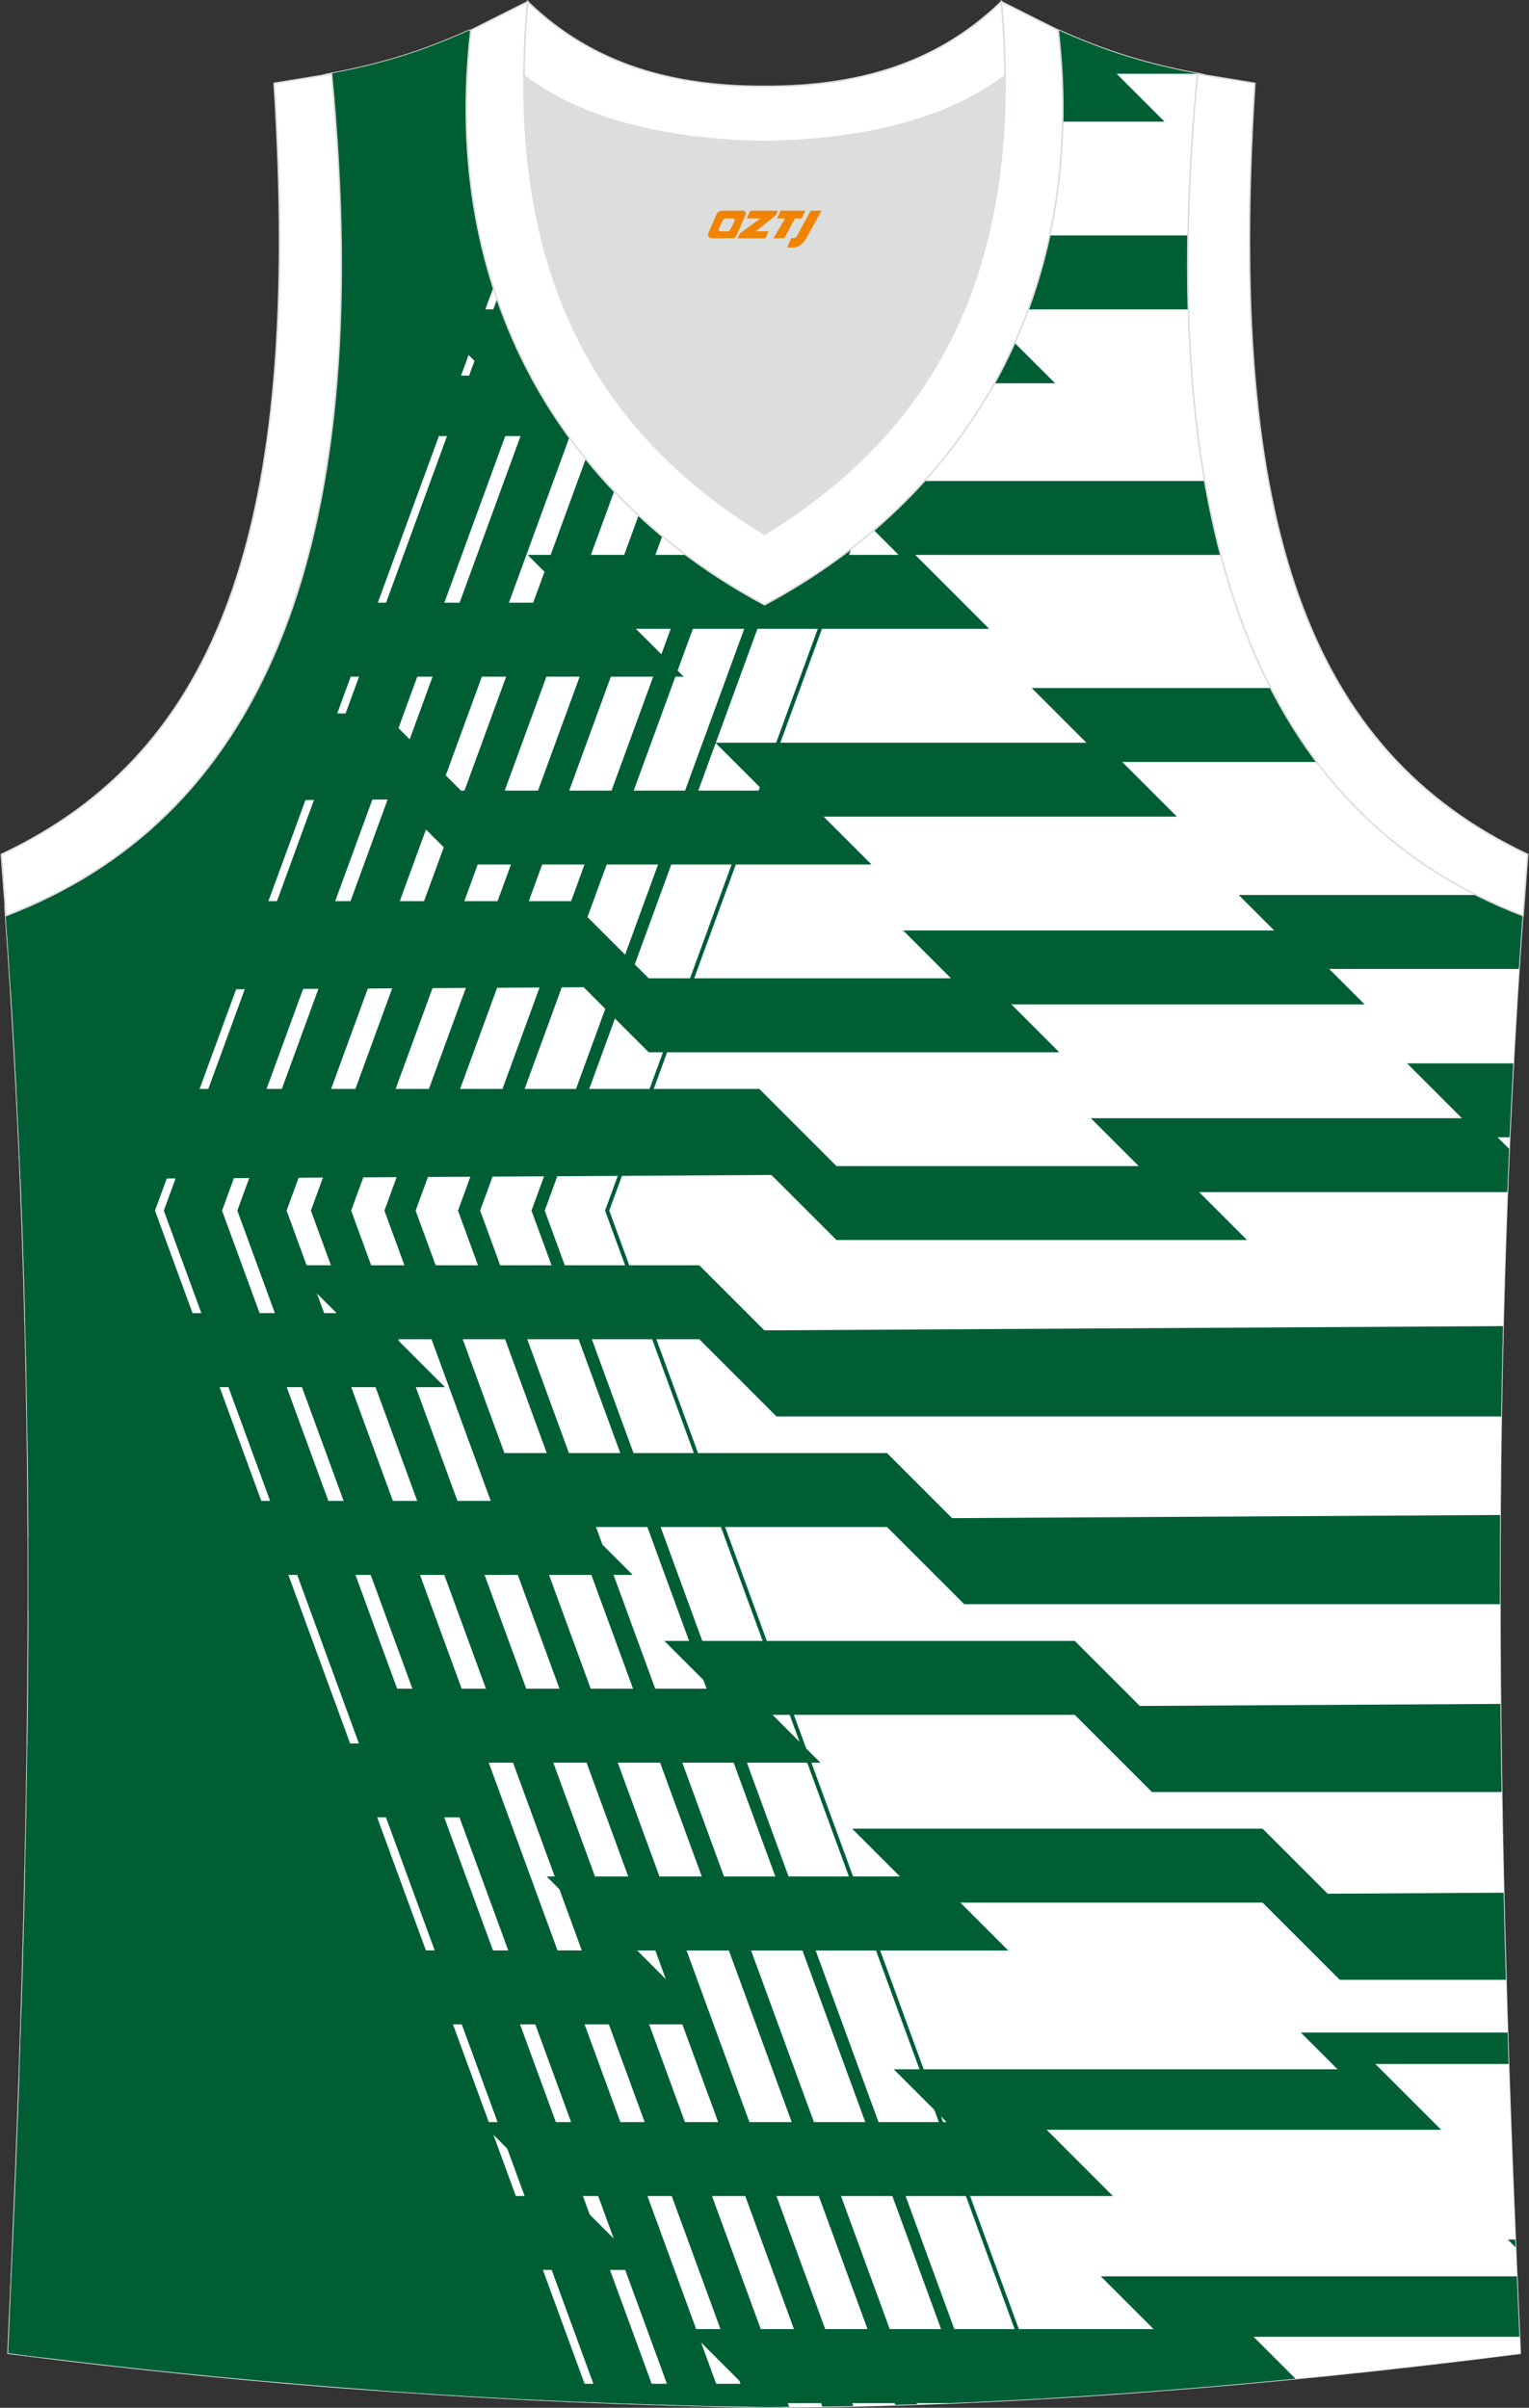
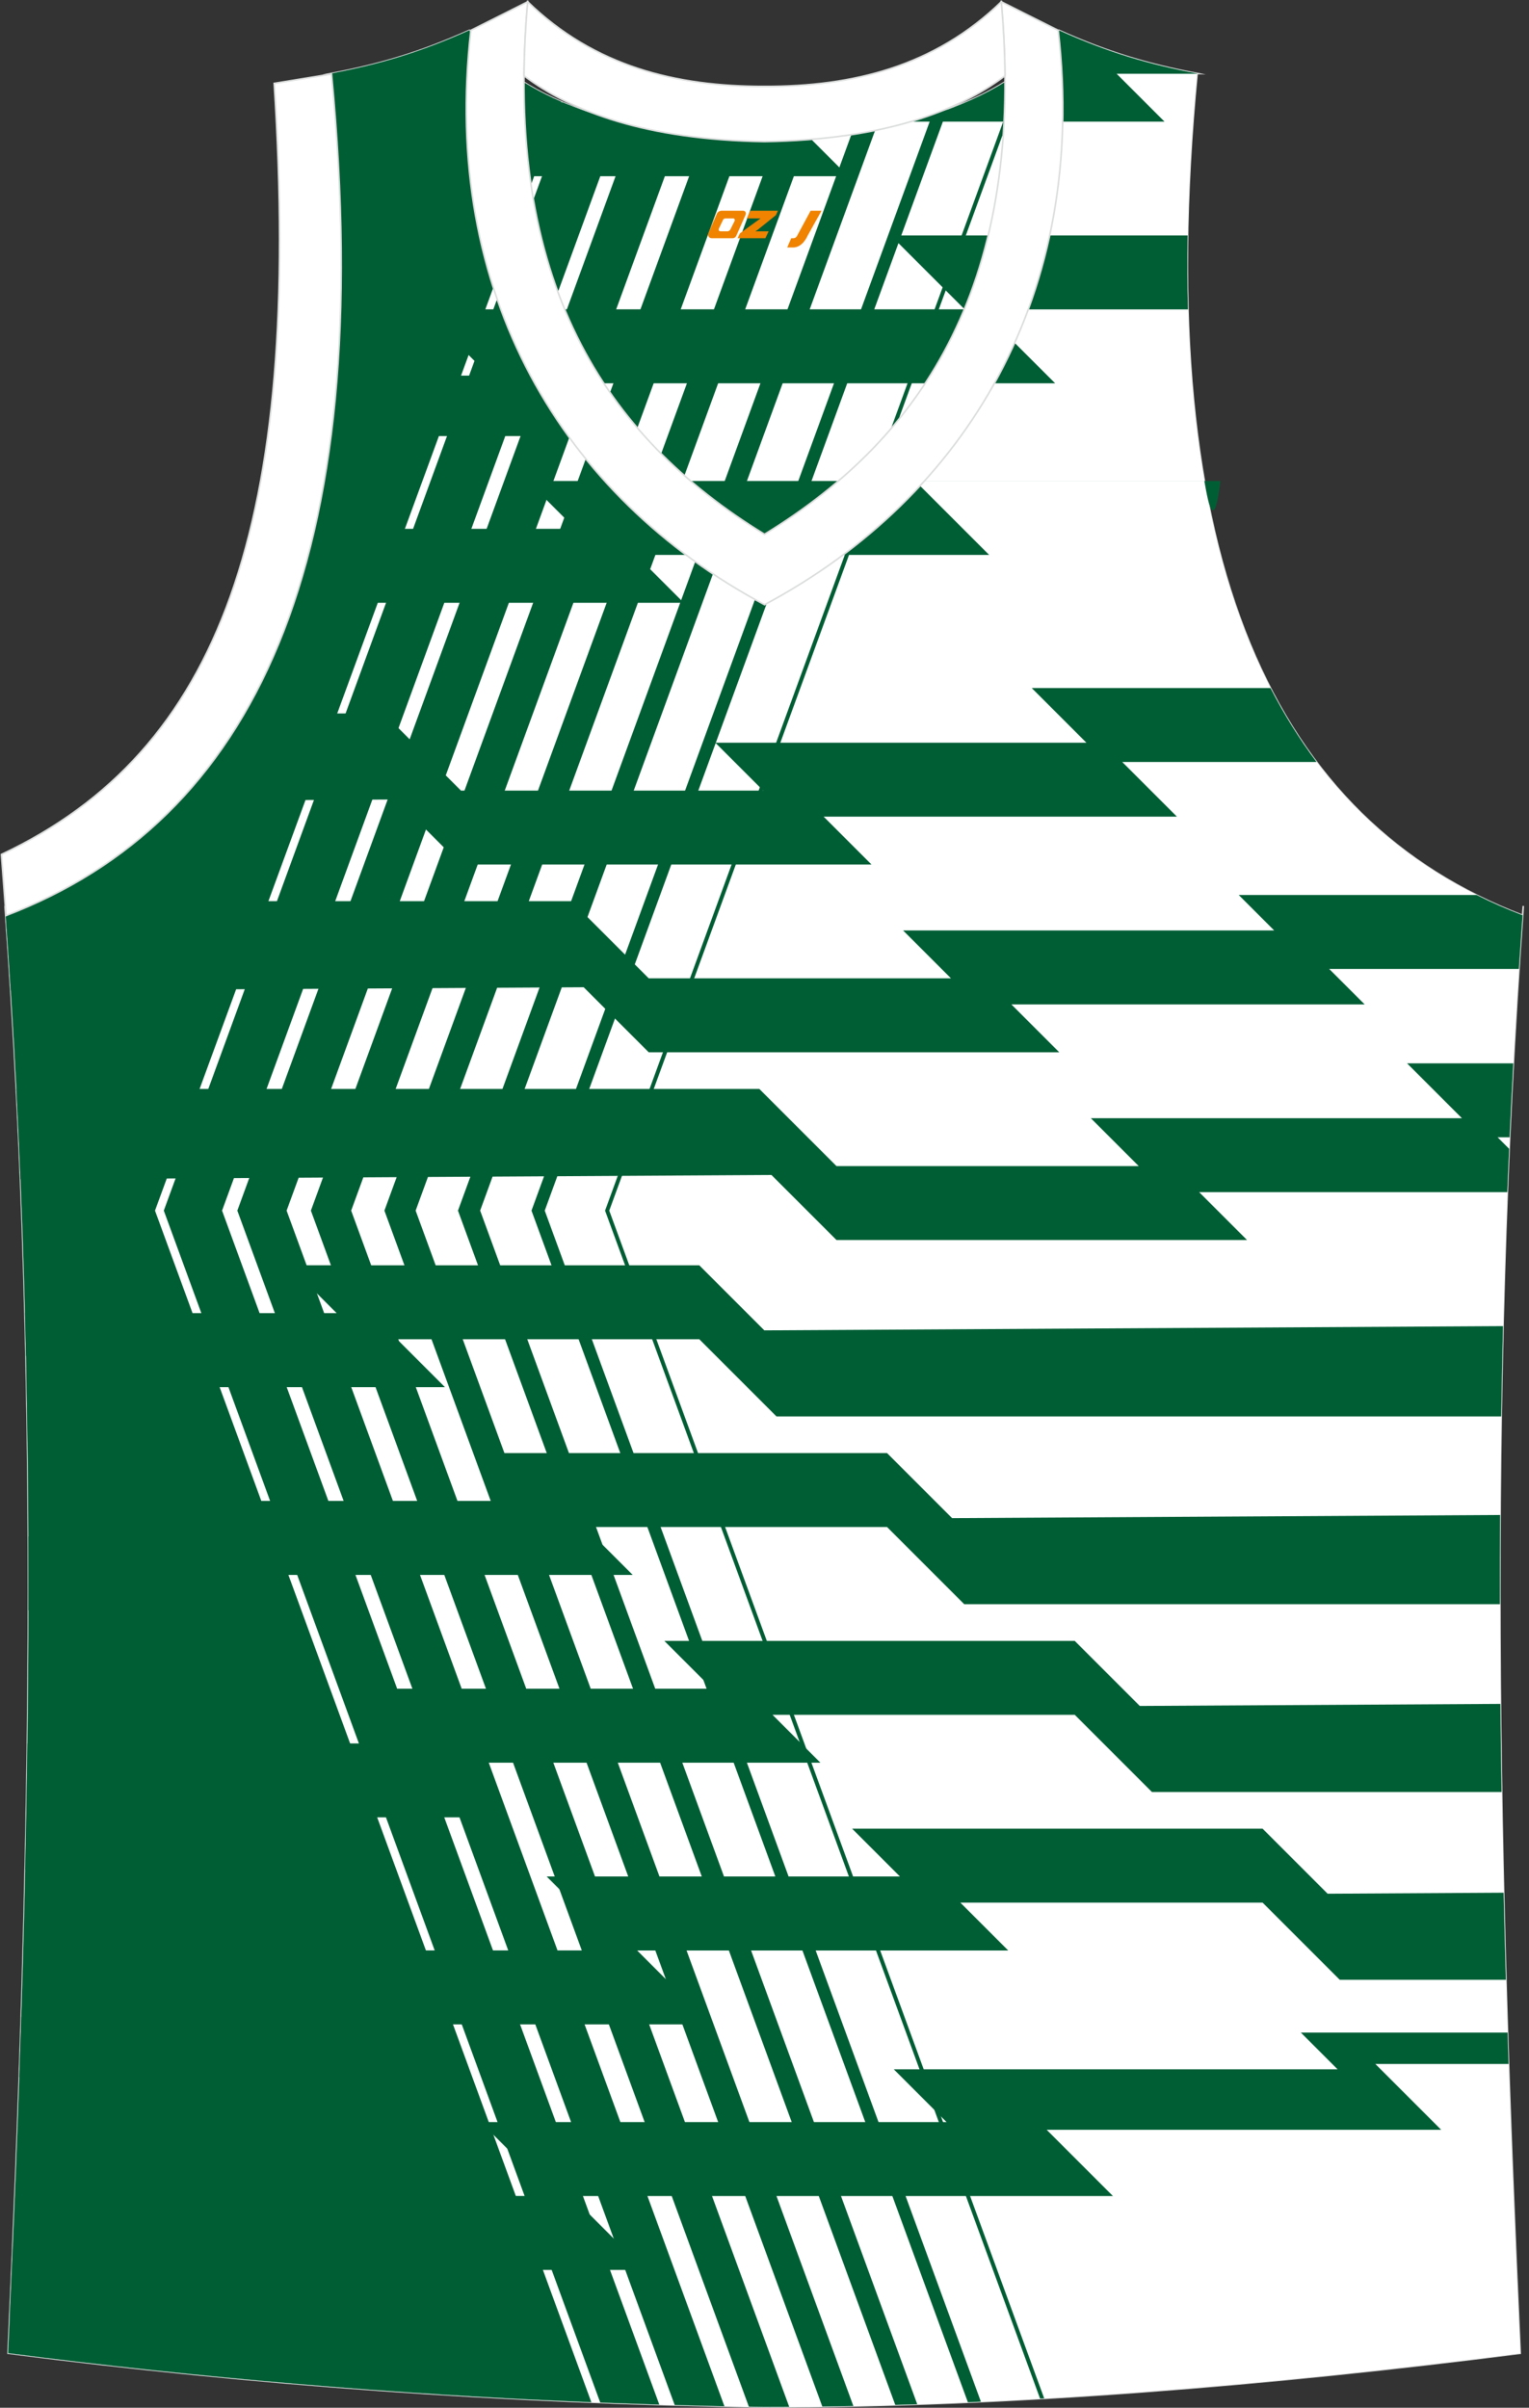
<svg xmlns="http://www.w3.org/2000/svg" version="1.1" id="_x37C_" x="0px" y="0px" width="378.5px" height="596px" viewBox="0 0 378.5 596" enable-background="new 0 0 378.5 596" xml:space="preserve">
  <rect x="0" y="0" width="378.5" height="596" fill="#333333" stroke="none" />
  <path fill-rule="evenodd" clip-rule="evenodd" fill="#005E35" stroke="#DCDDDD" stroke-width="0.4" stroke-miterlimit="22.92" d="  M189.2,595.8c-0.02,0-0.03,0-0.06,0H189.2L189.2,595.8L189.2,595.8L189.2,595.8L189.2,595.8L189.2,595.8L189.2,595.8z M189.14,595.8  C125.12,594.87,63.1,590.33,2,582.5c5.38-117.3,8.23-235.56-0.76-358.27l0.18,2.32C62.28,203.27,93.66,139.96,82,18.2h-0.02  c11.78-2.22,21.86-5.13,34.2-10.69c9.73,16.49,40.6,27.06,72.99,27.53c32.39-0.47,63.27-11.05,72.99-27.53  c12.34,5.57,22.42,8.47,34.2,10.69h-0.02c-11.69,121.76,19.7,185.06,80.57,208.37l0.18-2.32c-8.99,122.71-6.14,240.97-0.77,358.27  C315.74,590.26,250.19,595.8,189.14,595.8z" />
  <g>
    <g>
      <path fill-rule="evenodd" clip-rule="evenodd" fill="#FFFFFF" d="M189.2,595.8c-0.02,0-0.03,0-0.06,0H189.2L189.2,595.8    L189.2,595.8L189.2,595.8L189.2,595.8L189.2,595.8L189.2,595.8z M189.14,595.8C125.12,594.87,63.1,590.33,2,582.5    c5.38-117.3,8.23-235.56-0.76-358.27l0.18,2.32C62.28,203.27,93.66,139.96,82,18.2h-0.02c11.78-2.22,21.86-5.13,34.2-10.69    c9.73,16.49,40.6,27.06,72.99,27.53c32.39-0.47,63.27-11.05,72.99-27.53c12.34,5.57,22.42,8.47,34.2,10.69h-0.02    c-11.69,121.76,19.7,185.06,80.57,208.37l0.18-2.32c-8.99,122.71-6.14,240.97-0.77,358.27    C315.74,590.26,250.19,595.8,189.14,595.8z" />
      <path fill-rule="evenodd" clip-rule="evenodd" fill="#005E35" d="M260.14,10.47l1.33,1.33h-2.42    c-6.93,7.99-19.1,14.29-33.73,18.31h62.95l-11.85-11.85h19.9l0.01-0.06h0.02c-11.78-2.22-21.86-5.12-34.2-10.69    C261.57,8.52,260.89,9.5,260.14,10.47L260.14,10.47z M139.27,25.32H82.63c0.91,10.94,1.47,21.38,1.68,31.36h23.39l-7.23-7.23    l-5.83-5.83h115.32l-9.19-9.19c-3.82,0.34-7.7,0.55-11.6,0.6C170.87,34.77,153.06,31.28,139.27,25.32z" />
      <path fill-rule="evenodd" clip-rule="evenodd" fill="#005E35" d="M294,58.28h-73.5l18.29,18.29h-134.1l16.42,16.41H83.39    c-0.39,5.14-0.9,10.13-1.52,14.96h77.07l-7.23-7.23l-5.83-5.83H261.2l-18.3-18.29h51.18C293.92,70.66,293.89,64.56,294,58.28z" />
      <path fill-rule="evenodd" clip-rule="evenodd" fill="#005E35" d="M348.33,263.23l13.57,13.57h-91.86l11.85,11.85h-74.82    l-19.1-19.1H4.05c0.38,7.47,0.72,14.93,1.02,22.37l185.9-1.07l16.1,16.1H308.7l-11.85-11.85h76.28c0.14-3.57,0.29-7.15,0.45-10.73    l-2.85-2.85h2.97c0.28-6.09,0.58-12.2,0.91-18.31h-26.28V263.23z" />
      <path fill-rule="evenodd" clip-rule="evenodd" fill="#005E35" d="M306.64,221.54l8.78,8.78h-91.86l11.85,11.85h-74.82l-19.1-19.1    H9.67c-2.69,1.25-5.43,2.41-8.25,3.49l-0.18-2.32c0.51,7,0.99,13.99,1.42,20.95l141.83-0.81l16.1,16.1h101.63l-11.85-11.85h87.45    l-8.78-8.78H376c0.34-5.2,0.7-10.4,1.08-15.62l-0.18,2.32c-3.92-1.5-7.72-3.17-11.39-5.01h-58.88V221.54z" />
      <path fill-rule="evenodd" clip-rule="evenodd" fill="#005E35" d="M314.5,170.31h-59.1l13.54,13.54h-91.86l11.85,11.85h-74.82    l-19.1-19.1H60.39c-4.71,8.08-10.07,15.27-16.05,21.61l53.67-0.31l16.1,16.1h101.63l-11.85-11.85h87.45l-13.54-13.54h48.1    C321.72,183.03,317.91,176.95,314.5,170.31z" />
-       <path fill-rule="evenodd" clip-rule="evenodd" fill="#005E35" d="M298.14,119.06h-93.98l18.29,18.29H130.6l9.98,9.98l-0.17,1.86    H72.68c-1.98,5.89-4.21,11.45-6.67,16.69l1.62,1.62h101.63l-11.85-11.85h87.45l-18.29-18.29h75.55    C300.58,131.56,299.25,125.46,298.14,119.06z" />
+       <path fill-rule="evenodd" clip-rule="evenodd" fill="#005E35" d="M298.14,119.06h-93.98H130.6l9.98,9.98l-0.17,1.86    H72.68c-1.98,5.89-4.21,11.45-6.67,16.69l1.62,1.62h101.63l-11.85-11.85h87.45l-18.29-18.29h75.55    C300.58,131.56,299.25,125.46,298.14,119.06z" />
      <path fill-rule="evenodd" clip-rule="evenodd" fill="#005E35" d="M71.49,313.2l11.85,11.85H6.18c0.09,3.52,0.18,7.04,0.25,10.55    l3.02,3.02H6.5c0.13,6.11,0.23,12.21,0.31,18.31h25.05l-13.57-13.57h91.85l-11.85-11.85h74.82l19.1,19.1h179.41    c0.12-7.44,0.27-14.89,0.45-22.35l-182.86,1.05l-16.1-16.1L71.49,313.2L71.49,313.2z" />
      <path fill-rule="evenodd" clip-rule="evenodd" fill="#005E35" d="M117.97,359.68l9.68,9.68l0.15,2.17H42.37l8.78,8.78H7.01    c0.03,6.11,0.03,12.21,0.02,18.31h66.51l-8.78-8.78h91.86l-11.85-11.85h74.82l19.1,19.1h132.61c-0.01-7.35,0.01-14.72,0.05-22.08    l-135.66,0.78l-16.1-16.1H117.97z" />
      <path fill-rule="evenodd" clip-rule="evenodd" fill="#005E35" d="M164.45,406.17l11.85,11.85H88.85l13.54,13.54H6.78    c-0.13,10.48-0.32,20.92-0.55,31.36h16.29l-7.23-7.23l-5.83-5.83h115.32l-13.54-13.53h91.85l-11.85-11.85h74.82l19.1,19.1h86.55    c-0.12-7.27-0.22-14.54-0.29-21.81l-89.27,0.51l-16.1-16.1h-101.6V406.17z" />
      <path fill-rule="evenodd" clip-rule="evenodd" fill="#005E35" d="M210.93,452.65l11.85,11.85h-87.45l18.29,18.29H19.52    l16.41,16.41H5.27c-0.15,4.99-0.32,9.98-0.49,14.96h68.98l-7.23-7.23l-5.83-5.83h115.32l-18.29-18.29h91.85l-11.85-11.85h74.82    l19.1,19.1h41.13c-0.21-7.18-0.4-14.37-0.56-21.55l-43.57,0.25l-16.1-16.1H210.93z" />
-       <path fill-rule="evenodd" clip-rule="evenodd" fill="#005E35" d="M189.2,595.8c-0.02,0-0.03,0-0.06,0H189.2L189.2,595.8    L189.2,595.8L189.2,595.8L189.2,595.8L189.2,595.8L189.2,595.8z M373.25,554.37l1.92,1.92l-0.08-1.92H373.25L373.25,554.37z     M375.48,563.47H272.5l7.23,7.23l5.83,5.83H170.23l13.54,13.54H91.91l1.62,1.62c31.45,2.27,63.27,3.66,95.62,4.13    c1.48,0,2.97,0,4.46-0.01l-0.96-0.96h42.63c28.33-1.15,57.1-3.26,85.43-6.03l-10.38-10.38h65.81    C375.91,573.44,375.69,568.45,375.48,563.47L375.48,563.47z M10.62,583.58l-0.78-0.78H4.36C6.45,583.07,8.53,583.33,10.62,583.58z    " />
      <path fill-rule="evenodd" clip-rule="evenodd" fill="#005E35" d="M322.02,503.13l9.1,9.1H221.26l7.23,7.23l5.83,5.83H119    l18.29,18.29H45.43l11.85,11.85H3.2c-0.26,6.11-0.52,12.21-0.79,18.31H84.1l-11.85-11.85h87.45l-18.29-18.29h134.1l-16.41-16.41    h97.65l-16.29-16.29h32.99c-0.09-2.59-0.17-5.18-0.25-7.77H322.02z" />
    </g>
    <path fill-rule="evenodd" clip-rule="evenodd" fill="#005E35" d="M189.2,595.8c-0.02,0-0.03,0-0.06,0H189.2L189.2,595.8   L189.2,595.8L189.2,595.8L189.2,595.8L189.2,595.8L189.2,595.8z M252.99,17.4L149.78,299.67l107.69,294.07l1.02-0.06L150.82,299.67   L254.46,16.24C253.98,16.63,253.49,17.02,252.99,17.4L252.99,17.4z M189.14,595.8c-1.25-0.02-2.51-0.04-3.76-0.06L76.96,299.67   l97.12-265.59c3.19,0.36,6.42,0.62,9.68,0.78L86.93,299.67l108.44,296.11C193.28,595.79,191.21,595.8,189.14,595.8L189.14,595.8z    M179.33,595.63c-4.11-0.08-8.21-0.18-12.31-0.3L58.75,299.67L156.96,31.1c3.68,0.88,7.49,1.62,11.39,2.22l-97.4,266.35   L179.33,595.63L179.33,595.63z M163.21,595.22c-4.88-0.15-9.75-0.31-14.62-0.5L40.55,299.67L140.65,25.9   c4,1.65,8.31,3.09,12.85,4.32L54.97,299.67L163.21,595.22L163.21,595.22z M146.39,594.64L38.37,299.67L138.98,25.19   c-10.49-4.58-18.62-10.59-22.8-17.7c-12.34,5.56-22.42,8.47-34.2,10.69H82C93.66,139.96,62.28,203.27,1.42,226.55l-0.18-2.32   C10.23,346.94,7.38,465.2,2,582.5C49.41,588.58,97.36,592.67,146.39,594.64L146.39,594.64z M191.95,34.97   c2.65-0.09,5.29-0.24,7.9-0.46l-96.96,265.16l108.36,295.9c-2.57,0.05-5.13,0.1-7.69,0.13L95.16,299.67L191.95,34.97L191.95,34.97z    M210.8,33.19c1.99-0.31,3.96-0.67,5.89-1.06l-97.83,267.53l108.2,295.47c-1.82,0.06-3.63,0.12-5.44,0.17L113.37,299.67   L210.8,33.19L210.8,33.19z M230.74,28.46c1.27-0.42,2.53-0.86,3.75-1.31l-99.64,272.52L242.82,594.5c-1.07,0.05-2.15,0.1-3.22,0.15   L131.57,299.67L230.74,28.46z" />
  </g>
-   <path fill-rule="evenodd" clip-rule="evenodd" fill="#DCDDDD" d="M189.25,35.05c29.52-0.47,47.9-7.52,59.48-16.25  c0.02-0.07,0.03-0.13,0.06-0.19c0.54,57.9-23.56,91.6-59.53,113.64c-35.96-22.04-60.05-55.74-59.53-113.64  c0.02,0.07,0.03,0.13,0.06,0.19C141.34,27.53,159.73,34.58,189.25,35.05z" />
  <path fill-rule="evenodd" clip-rule="evenodd" fill="#FFFFFF" stroke="#DCDDDD" stroke-width="0.4" stroke-miterlimit="22.92" d="  M1.49,226.63c60.85-23.28,92.25-86.58,80.57-208.31l-14.18,2.32C74.91,130.12,54.47,186,0.35,211.51L1.49,226.63z" />
  <path fill-rule="evenodd" clip-rule="evenodd" fill="#FFFFFF" stroke="#DCDDDD" stroke-width="0.4" stroke-miterlimit="22.92" d="  M130.63,0.44c-6.17,69.19,19.06,107.54,58.62,131.81c39.56-24.25,64.78-62.6,58.62-131.81l14.09,7.07  c7.49,65.01-22.53,115.37-72.7,142.17c-50.16-26.8-80.17-77.17-72.7-142.17L130.63,0.44z" />
-   <path fill-rule="evenodd" clip-rule="evenodd" fill="#FFFFFF" stroke="#DCDDDD" stroke-width="0.4" stroke-miterlimit="22.92" d="  M377.01,226.63c-60.85-23.28-92.25-86.58-80.57-208.31l14.18,2.32c-7.03,109.47,13.41,165.36,67.53,190.86L377.01,226.63  L377.01,226.63L377.01,226.63z" />
  <path fill-rule="evenodd" clip-rule="evenodd" fill="#FFFFFF" stroke="#DCDDDD" stroke-width="0.4" stroke-miterlimit="22.92" d="  M130.63,0.44c16.53,16.03,36.74,21,58.62,20.95c21.87,0.06,42.07-4.93,58.62-20.95c0.56,6.31,0.86,12.35,0.92,18.15  c-0.02,0.07-0.03,0.15-0.06,0.21c-11.58,8.74-29.95,15.78-59.47,16.25c-29.52-0.47-47.9-7.52-59.48-16.25  c-0.02-0.07-0.04-0.15-0.06-0.21C129.78,12.78,130.07,6.74,130.63,0.44z" />
  <g>
    <path fill="#F08300" d="M200.67,52.16l-3.4,6.3c-0.2,0.3-0.5,0.5-0.8,0.5h-0.6l-1,2.3h1.2c2,0.1,3.2-1.5,3.9-3L203.37,52.16h-2.5L200.67,52.16z" />
-     <polygon fill="#F08300" points="193.47,52.16 ,199.37,52.16 ,198.47,54.06 ,196.77,54.06 ,194.17,58.96 ,191.47,58.96 ,194.37,54.06 ,192.37,54.06 ,193.27,52.16" />
    <polygon fill="#F08300" points="187.47,57.26 ,186.97,57.26 ,187.47,56.96 ,192.07,53.26 ,192.57,52.16 ,185.77,52.16 ,185.47,52.76 ,184.87,54.06 ,187.67,54.06 ,188.27,54.06 ,183.17,57.76    ,182.57,58.96 ,189.17,58.96 ,189.47,58.96 ,190.27,57.26" />
    <path fill="#F08300" d="M183.97,52.16H178.67C178.17,52.16,177.67,52.46,177.47,52.86L175.37,57.66C175.07,58.26,175.47,58.96,176.17,58.96h5.2c0.4,0,0.7-0.2,0.9-0.6L184.57,53.16C184.77,52.66,184.47,52.16,183.97,52.16z M181.87,54.66L180.77,56.86C180.57,57.16,180.27,57.26,180.17,57.26l-1.8,0C178.17,57.26,177.77,57.16,177.97,56.56l1-2.1c0.1-0.3,0.4-0.4,0.7-0.4h1.9   C181.77,54.06,181.97,54.36,181.87,54.66z" />
  </g>
</svg>